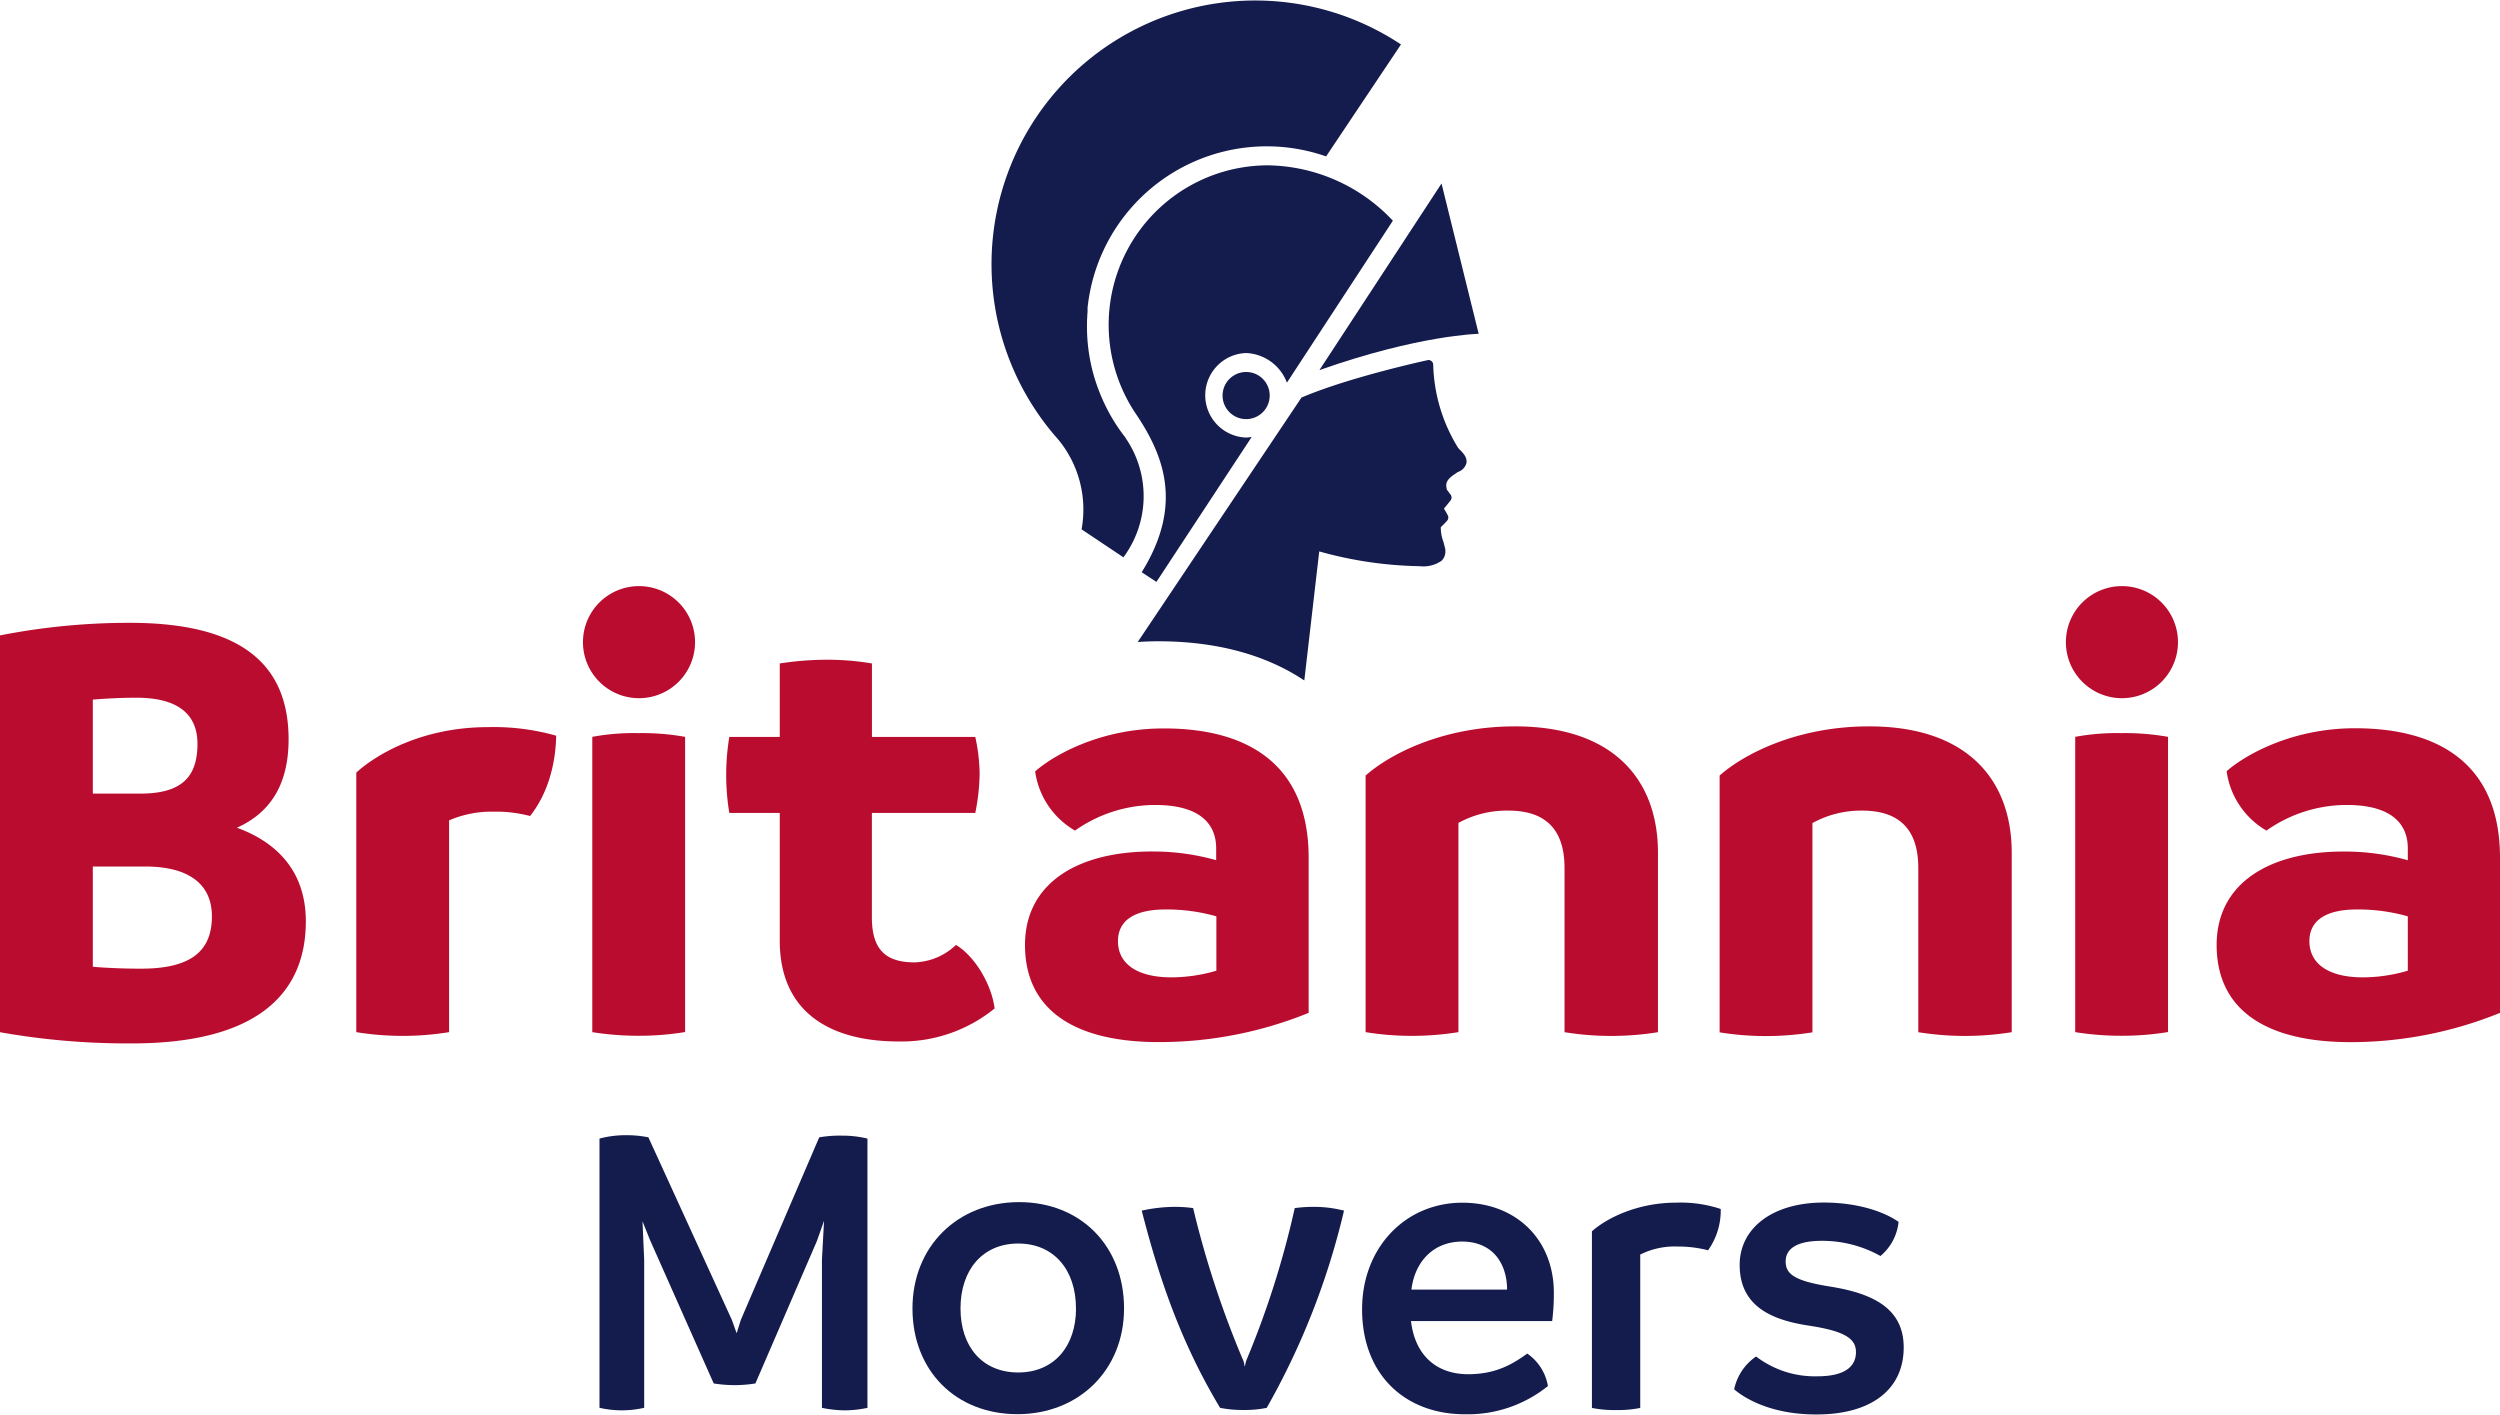
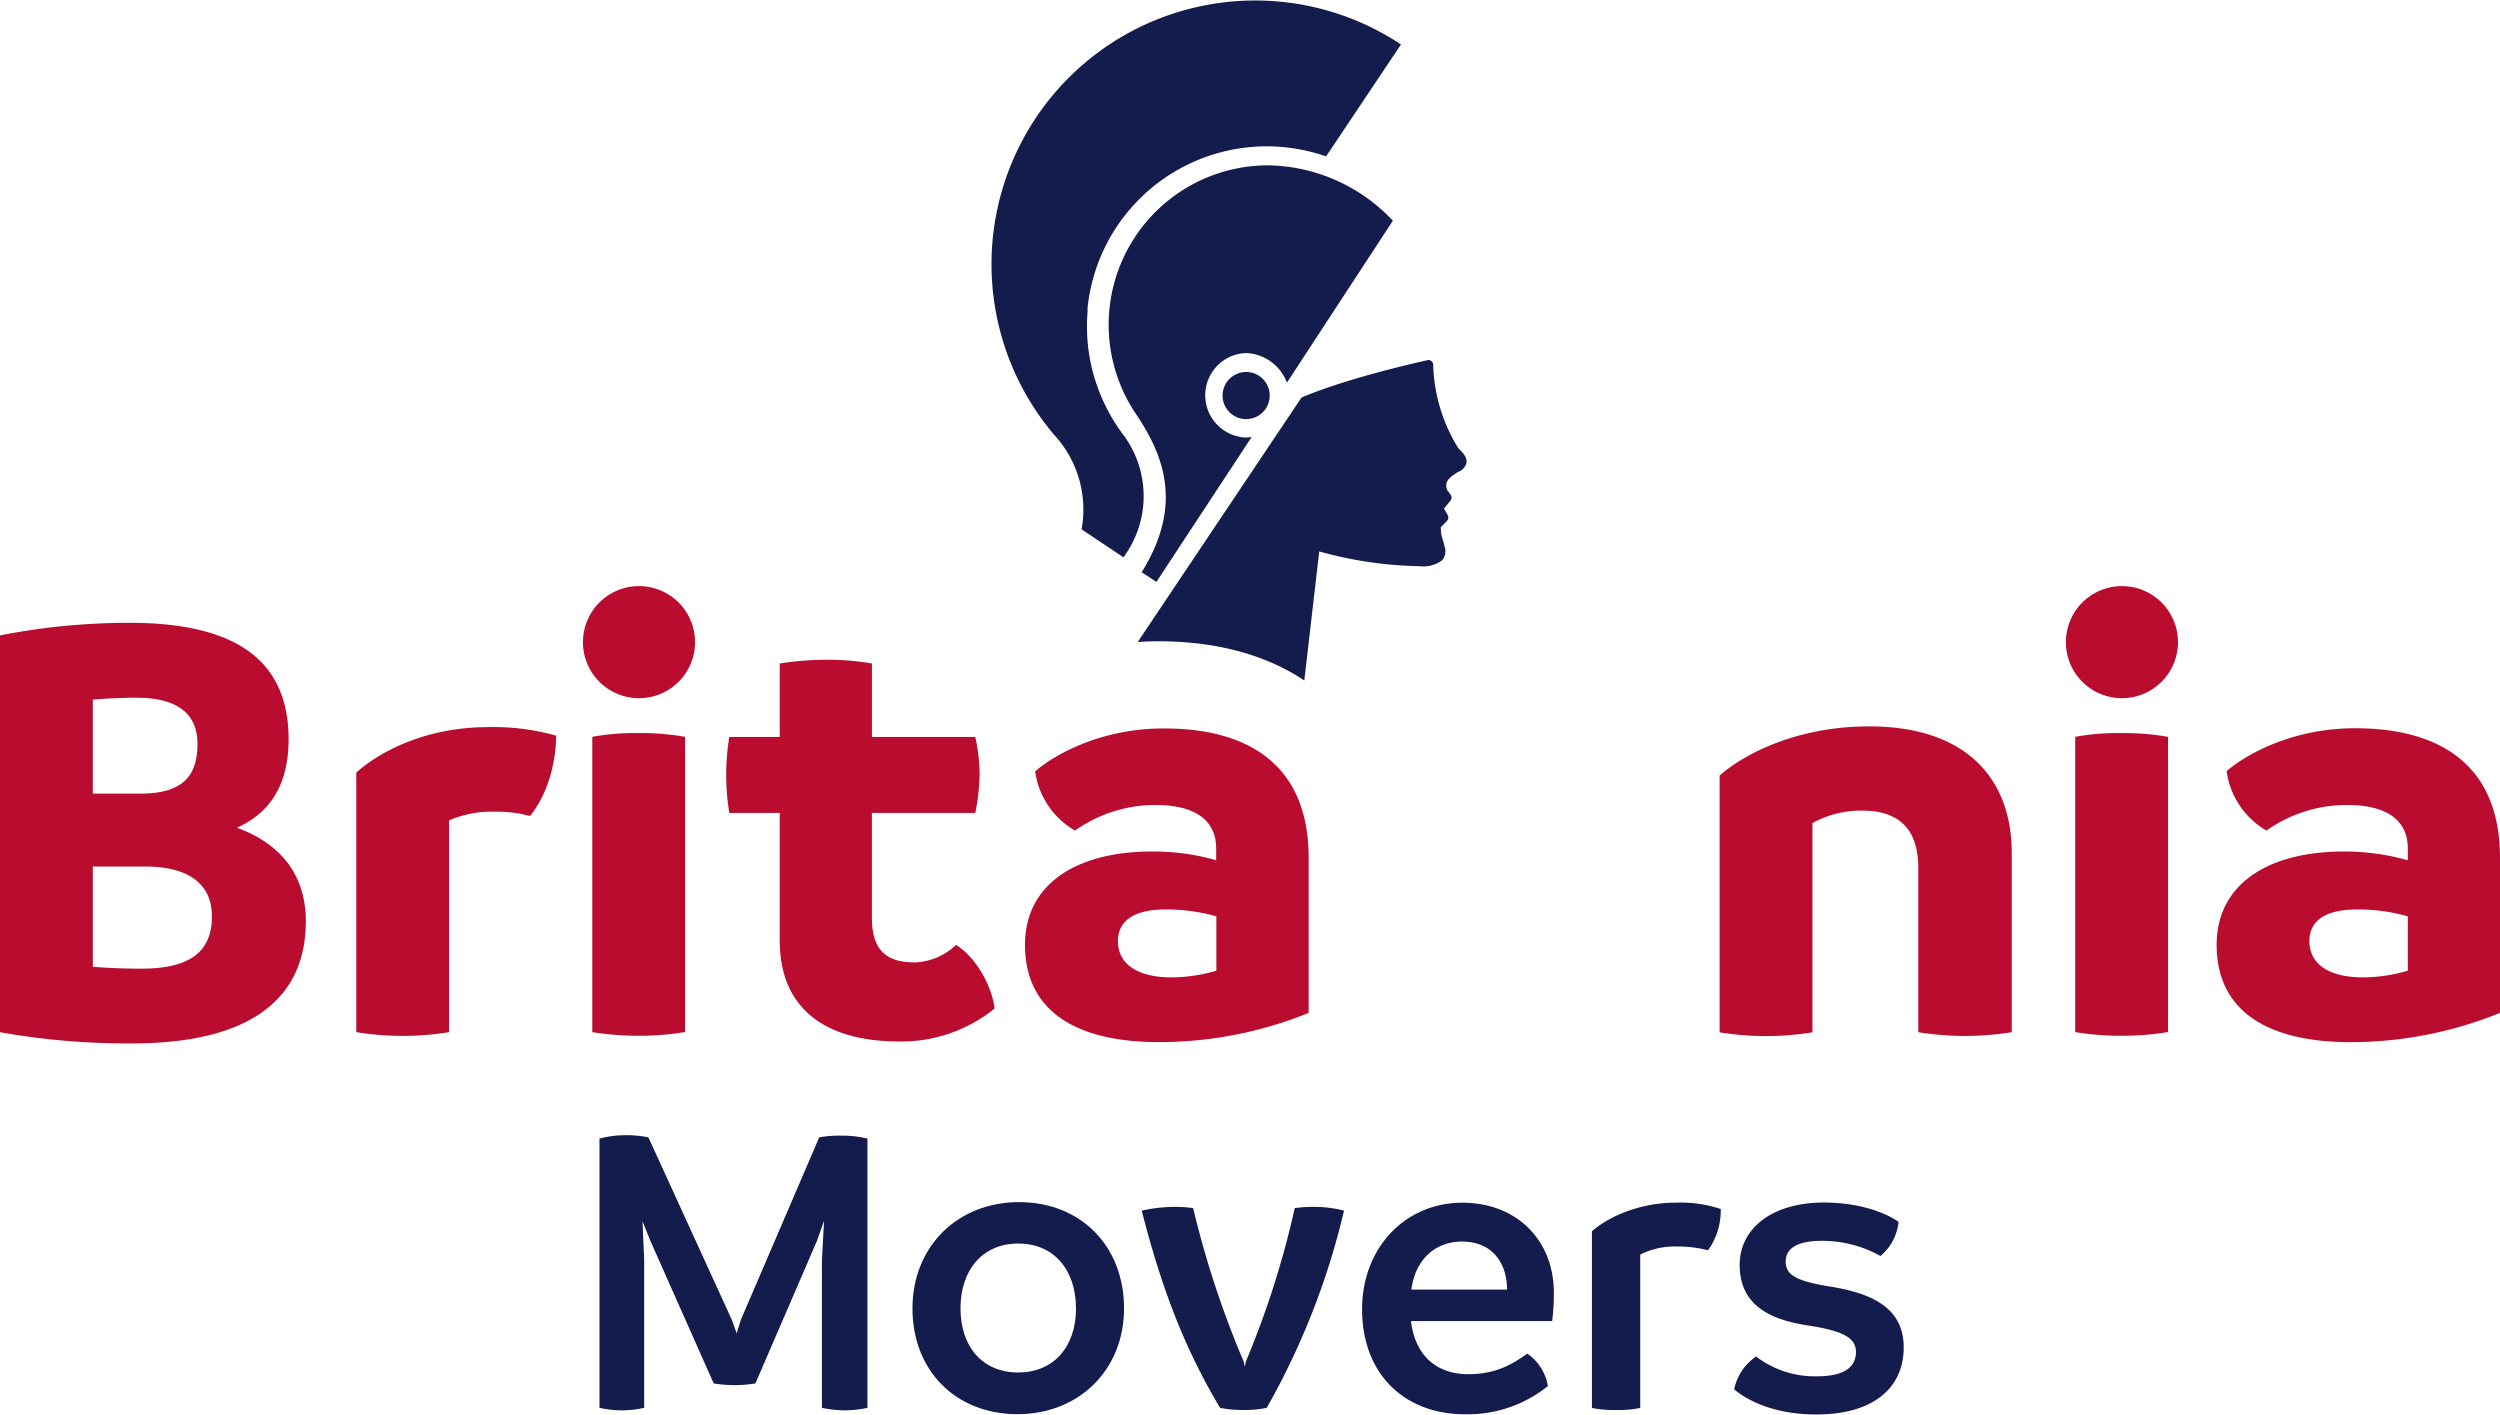
<svg xmlns="http://www.w3.org/2000/svg" viewBox="0 0 517.44 292.79">
  <title>britannia_movers_logo</title>
  <g>
    <g>
      <g>
        <path d="M227.44,247.78c0,15.34-10.57,25.27-36,25.27a151.19,151.19,0,0,1-27.33-2.32V188.61A138.13,138.13,0,0,1,191,186c23.59,0,32.87,9,32.87,24.11,0,10.05-4.38,15.47-10.7,18.3C221.76,231.53,227.44,237.72,227.44,247.78Zm-44.09-45.89v19.46h9.8c8.64,0,11.86-3.48,11.86-10.31,0-6.19-4.12-9.54-12.63-9.54C189.67,201.5,186.57,201.63,183.35,201.89ZM208,246.75c0-6.45-4.51-10.31-13.79-10.31H183.35v20.75c3.22.26,6.45.39,10.05.39C203.59,257.57,208,254,208,246.75Z" transform="translate(-164.14 -57.09)" fill="#ba0c2f" />
        <path d="M279.26,209.36c-.13,6.32-1.93,12.25-5.41,16.63a26.7,26.7,0,0,0-7.35-.9,22.1,22.1,0,0,0-9.41,1.8v43.83a60,60,0,0,1-19.21,0V217c4.25-3.87,13.79-9.41,27.2-9.41A47.44,47.44,0,0,1,279.26,209.36Z" transform="translate(-164.14 -57.09)" fill="#ba0c2f" />
        <path d="M284.8,190a11.6,11.6,0,0,1,23.2,0,11.6,11.6,0,0,1-23.2,0Zm1.93,80.7v-61.1a46.89,46.89,0,0,1,9.54-.77,50.51,50.51,0,0,1,9.67.77v61.1a58.74,58.74,0,0,1-9.67.77A60.72,60.72,0,0,1,286.73,270.72Z" transform="translate(-164.14 -57.09)" fill="#ba0c2f" />
        <path d="M370,265.82a30.55,30.55,0,0,1-19.85,6.83c-14.05,0-24.62-5.93-24.62-20.88V225.35H315.09a48.24,48.24,0,0,1,0-15.73h10.44V194.41a64,64,0,0,1,9.8-.77,55.22,55.22,0,0,1,9.28.77v15.21H366a37.18,37.18,0,0,1,.9,7.61,43.52,43.52,0,0,1-.9,8.12h-21.4V247c0,7,3.22,9.28,8.89,9.28a13,13,0,0,0,8.51-3.61C365.75,254.87,369.36,260.67,370,265.82Z" transform="translate(-164.14 -57.09)" fill="#ba0c2f" />
        <path d="M435,234.63v32.1A82.18,82.18,0,0,1,404,272.78c-17.53,0-27.71-6.7-27.71-20.11,0-12.89,11.09-19.46,26.68-19.34a47.84,47.84,0,0,1,12.89,1.8V232.7c0-5.29-3.61-9-12.63-9A28.82,28.82,0,0,0,386.64,229a16.81,16.81,0,0,1-8.25-12.25c3.48-3.09,13.15-8.89,26.55-8.89C422.73,207.82,435,215.55,435,234.63Zm-28.36,24.75A33.11,33.11,0,0,0,415.9,258V246.75a37.46,37.46,0,0,0-10.57-1.42c-6.06,0-9.8,2.06-9.8,6.57S399.27,259.38,406.62,259.38Z" transform="translate(-164.14 -57.09)" fill="#ba0c2f" />
-         <path d="M507.3,233.6v37.13a60.81,60.81,0,0,1-19.34,0v-34c0-8.77-4.77-11.86-11.6-11.86A20.74,20.74,0,0,0,466,227.41v43.31a61.1,61.1,0,0,1-9.67.77,59.5,59.5,0,0,1-9.54-.77V217.61c4.77-4.25,15.73-10.18,30.94-10.18C498.14,207.43,507.3,218.52,507.3,233.6Z" transform="translate(-164.14 -57.09)" fill="#ba0c2f" />
        <path d="M580.52,233.6v37.13a60.81,60.81,0,0,1-19.34,0v-34c0-8.77-4.77-11.86-11.6-11.86a20.74,20.74,0,0,0-10.31,2.58v43.31a61.1,61.1,0,0,1-9.67.77,59.5,59.5,0,0,1-9.54-.77V217.61c4.77-4.25,15.73-10.18,30.94-10.18C571.36,207.43,580.52,218.52,580.52,233.6Z" transform="translate(-164.14 -57.09)" fill="#ba0c2f" />
        <path d="M591.73,190a11.6,11.6,0,0,1,23.2,0,11.6,11.6,0,0,1-23.2,0Zm1.93,80.7v-61.1a46.89,46.89,0,0,1,9.54-.77,50.51,50.51,0,0,1,9.67.77v61.1a58.74,58.74,0,0,1-9.67.77A60.72,60.72,0,0,1,593.67,270.72Z" transform="translate(-164.14 -57.09)" fill="#ba0c2f" />
        <path d="M681.58,234.63v32.1a82.18,82.18,0,0,1-30.94,6.06c-17.53,0-27.71-6.7-27.71-20.11,0-12.89,11.09-19.46,26.68-19.34a47.84,47.84,0,0,1,12.89,1.8V232.7c0-5.29-3.61-9-12.63-9A28.82,28.82,0,0,0,633.24,229,16.81,16.81,0,0,1,625,216.71c3.48-3.09,13.15-8.89,26.55-8.89C669.33,207.82,681.58,215.55,681.58,234.63Zm-28.36,24.75A33.11,33.11,0,0,0,662.5,258V246.75a37.46,37.46,0,0,0-10.57-1.42c-6.06,0-9.8,2.06-9.8,6.57S645.87,259.38,653.22,259.38Z" transform="translate(-164.14 -57.09)" fill="#ba0c2f" />
      </g>
      <g>
        <path d="M343.68,292.75v55.73a22.74,22.74,0,0,1-4.62.52,24.37,24.37,0,0,1-4.8-.52V317.87l.44-8.11-1.48,4.19-12.73,29.48a27.31,27.31,0,0,1-4.36.35,27.86,27.86,0,0,1-4.27-.35l-13.17-29.65-1.57-3.92.35,8v30.61a20.68,20.68,0,0,1-9.25,0V292.75a20.7,20.7,0,0,1,5.32-.7,22.82,22.82,0,0,1,4.8.44l17.27,37.77,1,2.79.87-2.79,16.22-37.77a25.3,25.3,0,0,1,4.71-.35A21.92,21.92,0,0,1,343.68,292.75Z" transform="translate(-164.14 -57.09)" fill="#141b4d" />
        <path d="M353,327.9c0-12.82,9.33-22,22.07-22s21.72,9.07,21.72,22c0,12.73-9.33,21.89-22.07,21.89S353,340.81,353,327.9Zm33.84,0c0-7.94-4.54-13.43-11.95-13.43s-11.95,5.5-11.95,13.43,4.54,13.26,11.95,13.26S386.85,335.75,386.85,327.9Z" transform="translate(-164.14 -57.09)" fill="#141b4d" />
        <path d="M416.67,348.48c-7.59-12.65-12.3-25.47-16.22-40.82a32.45,32.45,0,0,1,6.8-.78,26.55,26.55,0,0,1,3.84.26,199.66,199.66,0,0,0,10.2,31.14,4.3,4.3,0,0,1,.44,1.57h.09a6.14,6.14,0,0,1,.44-1.57,186.62,186.62,0,0,0,9.86-31.14,28.72,28.72,0,0,1,3.92-.26,25.1,25.1,0,0,1,6.28.78,153.88,153.88,0,0,1-16,40.82,22,22,0,0,1-4.71.44A23.63,23.63,0,0,1,416.67,348.48Z" transform="translate(-164.14 -57.09)" fill="#141b4d" />
        <path d="M485.4,330.52H456.18c.79,6.8,5,11,11.86,11,6,0,9.51-2.35,12.21-4.27a10.21,10.21,0,0,1,4.27,6.72,26.44,26.44,0,0,1-17.18,5.84c-12.39,0-21.28-8.2-21.28-21.72,0-12.82,9-22.07,20.76-22.07,11.08,0,18.93,7.59,18.93,18.66A44.65,44.65,0,0,1,485.4,330.52ZM476.07,324c0-4.88-2.53-9.86-9.25-9.94-6.11,0-9.86,4.27-10.55,9.94Z" transform="translate(-164.14 -57.09)" fill="#141b4d" />
        <path d="M520.29,307.32a14.2,14.2,0,0,1-2.62,8.55,24.79,24.79,0,0,0-6.28-.78,16,16,0,0,0-7.76,1.66v31.75a23.43,23.43,0,0,1-5,.44,23.94,23.94,0,0,1-5-.44V311.94c3.14-2.79,9.51-5.93,17.44-5.93A26.37,26.37,0,0,1,520.29,307.32Z" transform="translate(-164.14 -57.09)" fill="#141b4d" />
        <path d="M523.07,344.65a10.93,10.93,0,0,1,4.54-6.8,20,20,0,0,0,12.73,4.1c5.84,0,7.94-2.18,7.94-5s-2.35-4.36-9.77-5.49-14.3-3.84-14.3-12.56c0-7.68,6.89-12.91,17.36-12.91,7.5,0,12.82,2.09,15.53,4a10.61,10.61,0,0,1-3.75,7.06,24.73,24.73,0,0,0-12.12-3.14c-5.23,0-7.5,1.66-7.5,4.27s1.83,4,8.9,5.15c9,1.4,15.53,4.45,15.53,12.65,0,8.63-6.63,13.87-18,13.87C530.92,349.88,525.43,346.65,523.07,344.65Z" transform="translate(-164.14 -57.09)" fill="#141b4d" />
      </g>
    </g>
    <g>
      <path d="M430.5,136.29l21.93-33.52a36.14,36.14,0,0,0-25.9-11.46,33,33,0,0,0-27.33,51.38c5.92,8.77,9.84,19,1.24,32.84l3.05,2,19.72-30a8.63,8.63,0,0,1-1.16.12,8.75,8.75,0,0,1,0-17.49A9.44,9.44,0,0,1,430.5,136.29Z" transform="translate(-164.14 -57.09)" fill="#141b4d" />
      <circle cx="257.92" cy="81.87" r="4.88" fill="#141b4d" />
      <path d="M382.25,147l.94,1.08A22.78,22.78,0,0,1,388,166.65l8.66,5.79a21.24,21.24,0,0,0,.56-24.53l-.19-.31a37.19,37.19,0,0,1-5.21-9.06,36.61,36.61,0,0,1-2.7-13.84c0-.7,0-1.39.06-2.08h0q0-.45.06-.9c0-.16,0-.31,0-.47s0-.27,0-.41.06-.54.09-.81v0a37.28,37.28,0,0,1,49.28-30.57l15.5-23.17A54.58,54.58,0,0,0,382.25,147Z" transform="translate(-164.14 -57.09)" fill="#141b4d" />
-       <path d="M470.19,126.18,462.5,95.07l-25.27,38.62C457.87,126.41,470.19,126.18,470.19,126.18Z" transform="translate(-164.14 -57.09)" fill="#141b4d" />
      <path d="M434.1,197.93c-7.87-5.26-18.08-8.11-30.17-8.11-1.46,0-2.9.05-4.31.15l33.9-50.6c10.13-4.31,26.26-7.77,26.26-7.77a1,1,0,0,1,1,1,34.37,34.37,0,0,0,5.1,17.1,4.12,4.12,0,0,0,.47.53c.64.66,1.53,1.57,1.3,2.72a2.66,2.66,0,0,1-1.77,1.83l-1.13.78c-1.12.86-1.27,1.49-1.27,2a3.54,3.54,0,0,0,.14.89l.74,1a1,1,0,0,1,0,1.24L463,162.37a15.67,15.67,0,0,1,.84,1.47,1,1,0,0,1-.16,1,17.59,17.59,0,0,1-1.32,1.34,4.48,4.48,0,0,0,0,.54,8,8,0,0,0,.54,2.52l.39,1.54a1.06,1.06,0,0,1,0,.25,2.63,2.63,0,0,1-.79,2.13,6.62,6.62,0,0,1-4.52,1.12,81.73,81.73,0,0,1-20.79-3.06Z" transform="translate(-164.14 -57.09)" fill="#141b4d" />
    </g>
  </g>
</svg>